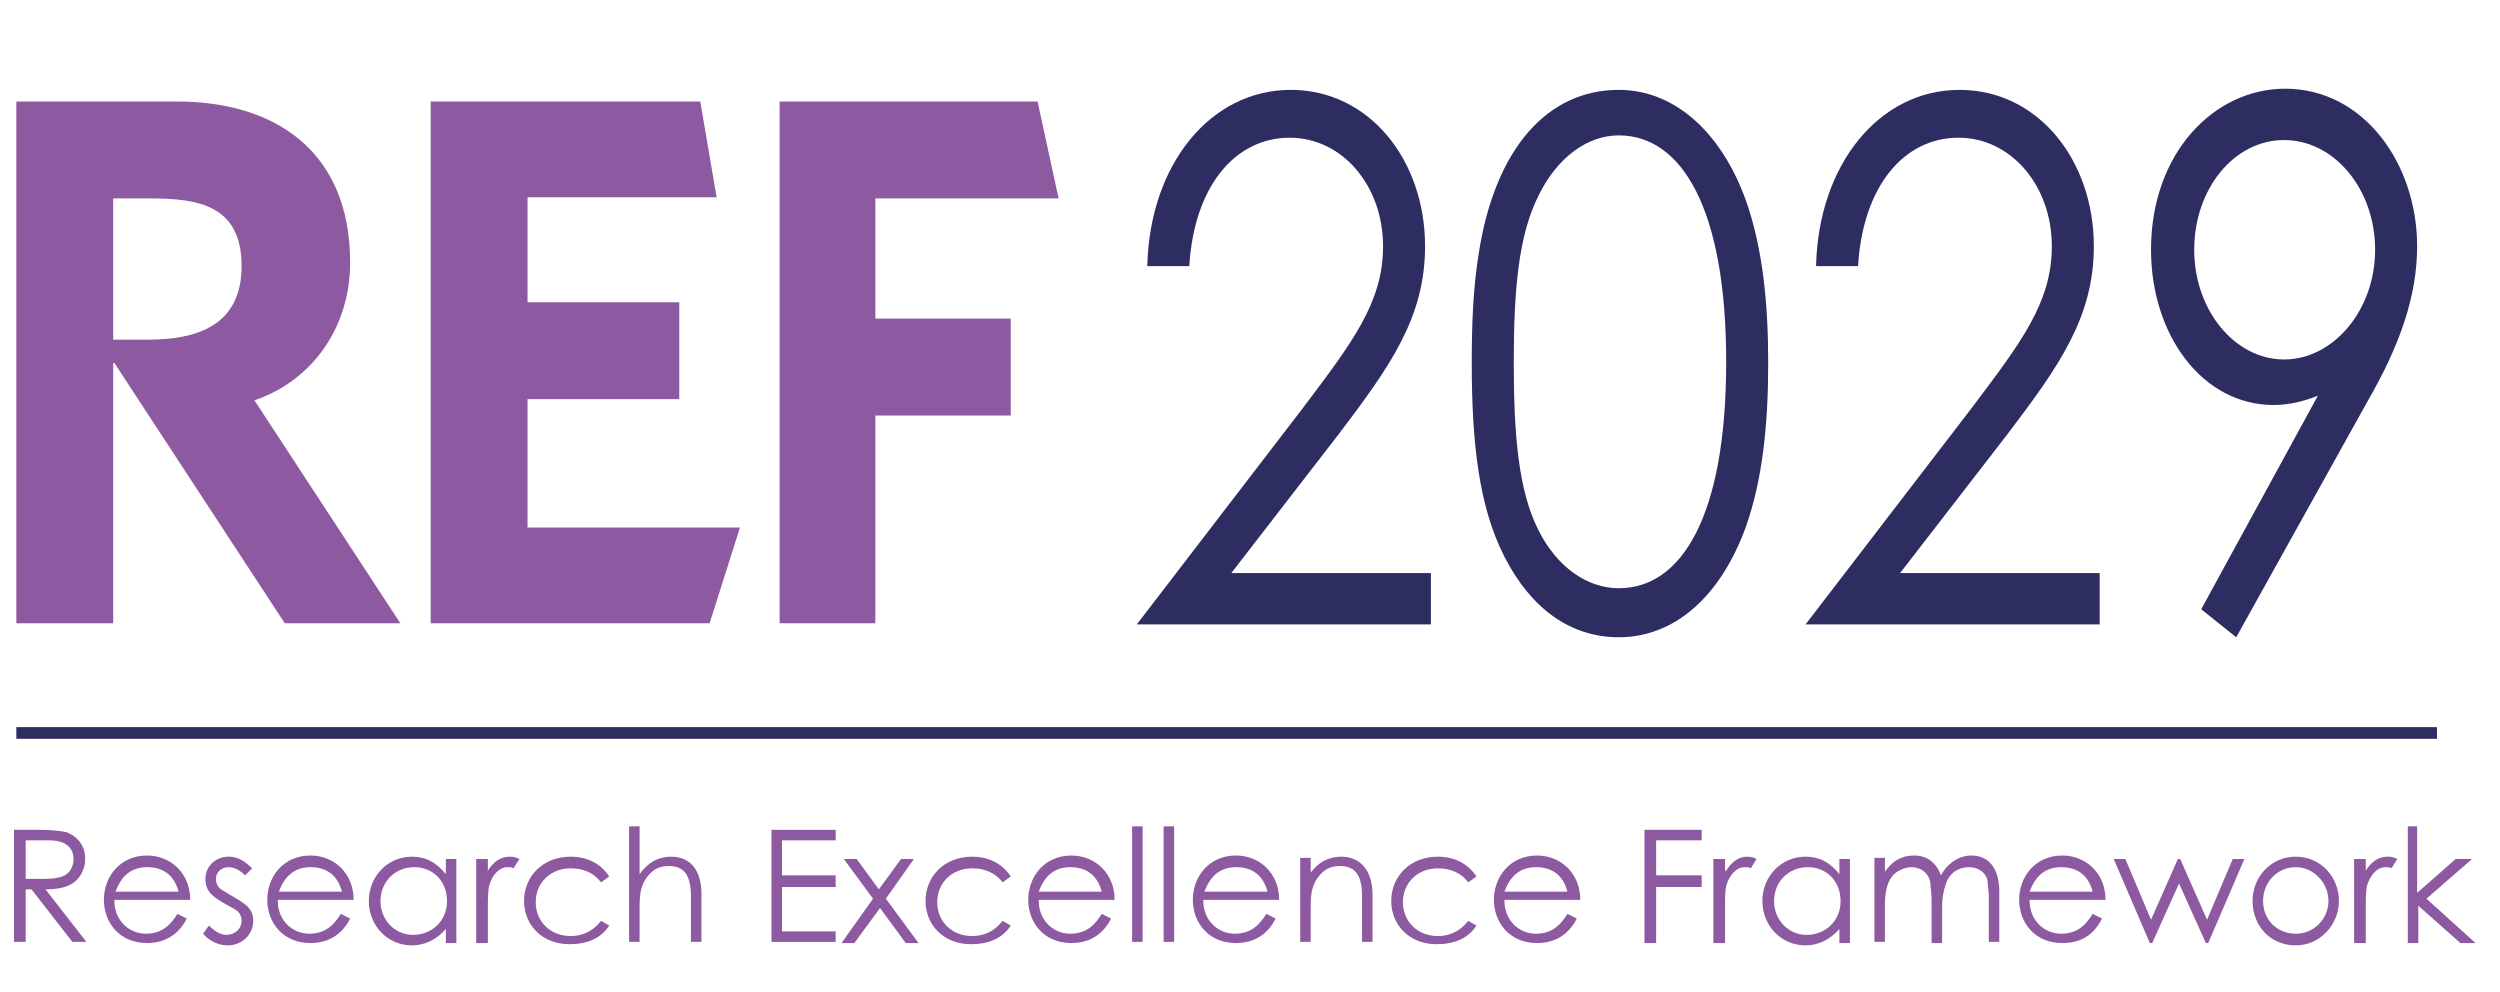
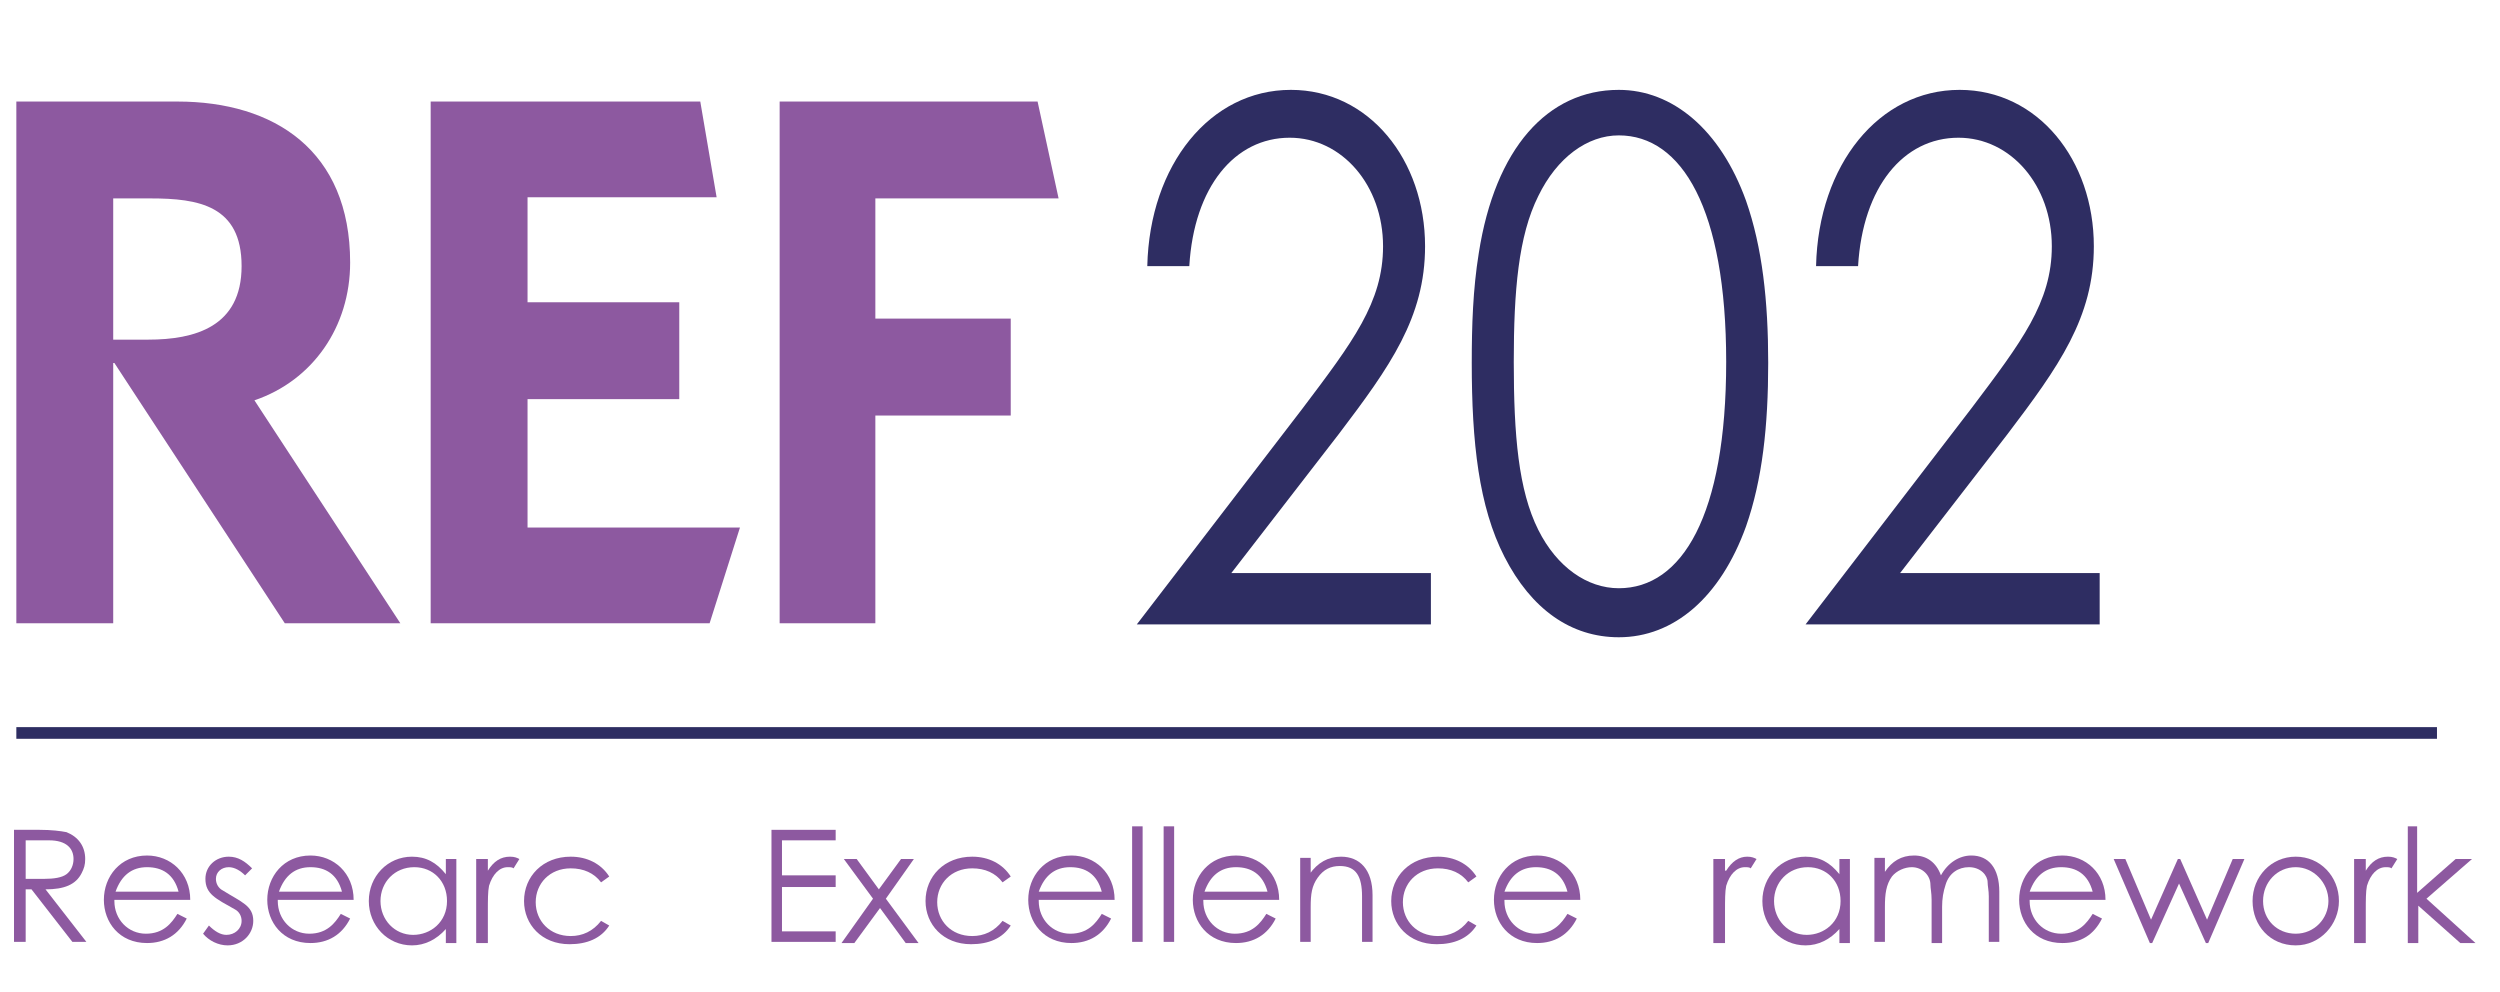
<svg xmlns="http://www.w3.org/2000/svg" version="1.1" id="Layer_1" x="0px" y="0px" viewBox="0 0 214.2 85" style="enable-background:new 0 0 214.2 85;" xml:space="preserve">
  <style type="text/css">
	.st0{fill:#8D59A0;}
	.st1{enable-background:new    ;}
	.st2{fill:#2E2D62;}
	.st3{fill:none;stroke:#2E2D62;}
</style>
  <path class="st0" d="M1.4,53.4h8.3V31.1h0.1l14.6,22.3h9.9L21.8,34.3C26.8,32.6,30,28,30,22.5c0-9.6-6.5-13.8-14.8-13.8H1.4V53.4  C1.4,53.4,1.4,53.4,1.4,53.4z M9.7,17h3.2c4.1,0,7.8,0.6,7.8,5.8s-4,6.3-8,6.3h-3V17L9.7,17z M60.8,53.4l2.6-8.2H45.2v-11h13v-8.3  h-13v-9h16.2L60,8.7H36.9v44.7L60.8,53.4L60.8,53.4z M66.8,53.4H75V35.6h11.6v-8.3H75V17h15.7l-1.8-8.3H66.8V53.4L66.8,53.4  L66.8,53.4z" />
  <g class="st1">
    <path class="st2" d="M111.6,35c4.3-5.7,6.9-9.1,6.9-13.9c0-5.2-3.5-9.3-8-9.3c-4.7,0-8.2,4.2-8.6,11h-3.6   c0.2-8.7,5.4-15.1,12.3-15.1c6.7,0,11.5,6,11.5,13.4c0,6.1-3,10.3-7.4,16.1l-9.2,11.9h17.1v4.4H97.4L111.6,35z" />
    <path class="st2" d="M126.7,21.7c1.4-9,5.9-14,12-14c4.6,0,8.7,3.4,10.9,9.5c1.4,4,1.9,8.6,1.9,13.9c0,5.4-0.5,10-1.9,14   c-2.2,6.1-6.2,9.5-10.9,9.5c-4.1,0-7.5-2.4-9.8-6.9c-2.2-4.3-2.8-9.8-2.8-16.6C126.1,27.9,126.2,24.8,126.7,21.7z M131.8,45.4   c1.6,3.2,4.2,5,6.9,5c5.4,0,9.2-6.2,9.2-19.4c0-13.1-3.8-19.4-9.2-19.4c-2.7,0-5.3,1.9-6.9,5.2c-1.7,3.4-2.1,8.1-2.1,14.2   C129.7,37.3,130.1,42,131.8,45.4z" />
    <path class="st2" d="M168.9,35c4.3-5.7,6.9-9.1,6.9-13.9c0-5.2-3.5-9.3-8-9.3c-4.7,0-8.2,4.2-8.6,11h-3.6   c0.2-8.7,5.4-15.1,12.3-15.1c6.7,0,11.5,6,11.5,13.4c0,6.1-3,10.3-7.4,16.1l-9.2,11.9h17.1v4.4h-25.2L168.9,35z" />
-     <path class="st2" d="M191.6,54.6l-3-2.4l10-18.3c-1,0.4-2.3,0.8-3.8,0.8c-6.1,0-10.5-6-10.5-13.3c0-8.3,5.4-13.8,11.5-13.8   c6.7,0,11.3,6.4,11.3,13.5c0,4.3-1.5,8.5-4.2,13.2L191.6,54.6z M203.5,21.4c0-5.2-3.5-9.4-7.8-9.4c-4.3,0-7.7,4.2-7.7,9.4   c0,5.2,3.5,9.4,7.7,9.4S203.5,26.6,203.5,21.4z" />
  </g>
  <g class="st1">
    <path class="st0" d="M1.2,71.1h2.2c1,0,1.8,0.1,2.3,0.2c1,0.4,1.6,1.2,1.6,2.3c0,0.5-0.1,0.8-0.3,1.2c-0.5,1-1.5,1.4-3.1,1.4   l3.5,4.5H6.2l-3.5-4.5H2.2v4.5h-1V71.1z M2.2,72v3.3c0.5,0,1.1,0,1.6,0c0.8,0,1.5-0.1,1.9-0.4c0.4-0.3,0.6-0.8,0.6-1.3   c0-0.9-0.6-1.6-2.1-1.6H2.2z" />
    <path class="st0" d="M9.8,77.2c0,1.6,1.2,2.8,2.7,2.8c1.5,0,2.2-0.9,2.7-1.7l0.8,0.4c-0.7,1.4-1.9,2.1-3.4,2.1   c-2.4,0-3.7-1.8-3.7-3.7c0-2,1.4-3.8,3.7-3.8c2,0,3.7,1.5,3.7,3.8H9.8z M15.3,76.4c-0.4-1.5-1.4-2.1-2.7-2.1   c-1.3,0-2.2,0.7-2.7,2.1H15.3z" />
    <path class="st0" d="M17.9,79.3c0.5,0.5,1,0.8,1.5,0.8c0.7,0,1.3-0.5,1.3-1.2c0-0.4-0.2-0.8-0.6-1c-1.6-0.9-2.5-1.3-2.5-2.6   c0-1.1,0.9-1.9,2-1.9c0.8,0,1.4,0.4,2,1L21,75c-0.4-0.4-0.9-0.7-1.4-0.7c-0.6,0-1.1,0.4-1.1,1c0,0.4,0.2,0.8,0.6,1   c1.6,1,2.6,1.3,2.6,2.6c0,1.1-0.9,2.1-2.2,2.1c-0.8,0-1.6-0.4-2.1-1L17.9,79.3z" />
    <path class="st0" d="M23.8,77.2c0,1.6,1.2,2.8,2.7,2.8c1.5,0,2.2-0.9,2.7-1.7l0.8,0.4c-0.7,1.4-1.9,2.1-3.4,2.1   c-2.4,0-3.7-1.8-3.7-3.7c0-2,1.4-3.8,3.7-3.8c2,0,3.7,1.5,3.7,3.8H23.8z M29.3,76.4c-0.4-1.5-1.4-2.1-2.7-2.1   c-1.3,0-2.2,0.7-2.7,2.1H29.3z" />
    <path class="st0" d="M38.2,73.6h0.9v7.2h-0.9v-1.2c-0.8,0.9-1.8,1.4-2.9,1.4c-2.1,0-3.7-1.7-3.7-3.8s1.6-3.8,3.7-3.8   c1.2,0,2.1,0.5,2.9,1.5V73.6z M32.6,77.2c0,1.6,1.2,2.9,2.8,2.9c1.5,0,2.9-1.1,2.9-2.9c0-1.7-1.2-2.9-2.8-2.9   C33.8,74.3,32.6,75.6,32.6,77.2z" />
    <path class="st0" d="M41.8,74.6c0.5-0.8,1.1-1.2,1.9-1.2c0.4,0,0.6,0.1,0.8,0.2L44,74.4c-0.1-0.1-0.3-0.1-0.5-0.1   c-0.7,0-1.3,0.6-1.6,1.6c-0.1,0.5-0.1,1.2-0.1,2.2v2.7h-1v-7.2h1V74.6z" />
    <path class="st0" d="M52.2,79.3c-0.7,1.1-1.9,1.6-3.4,1.6c-2.4,0-3.9-1.7-3.9-3.7c0-2.1,1.6-3.8,4-3.8c1.4,0,2.6,0.6,3.3,1.7   l-0.7,0.5c-0.6-0.8-1.5-1.2-2.6-1.2c-1.8,0-3,1.3-3,2.9c0,1.6,1.2,2.9,3,2.9c1,0,1.9-0.4,2.6-1.3L52.2,79.3z" />
-     <path class="st0" d="M53.9,70.8h0.9v4.1c0.7-1,1.6-1.5,2.7-1.5c1.6,0,2.6,1.1,2.6,3.2v4.1h-0.9v-3.9c0-1.7-0.5-2.6-1.9-2.6   c-0.8,0-1.4,0.3-1.9,1c-0.5,0.7-0.6,1.4-0.6,2.5v3h-0.9V70.8z" />
    <path class="st0" d="M66.1,71.1h5.5V72H67v3h4.6V76H67v3.8h4.6v0.9h-5.5V71.1z" />
    <path class="st0" d="M72.3,73.6h1.1l1.9,2.6l1.9-2.6h1.1L75.9,77l2.8,3.8h-1.1l-2.2-3l-2.2,3h-1.1l2.7-3.8L72.3,73.6z" />
    <path class="st0" d="M86.6,79.3c-0.7,1.1-1.9,1.6-3.4,1.6c-2.4,0-3.9-1.7-3.9-3.7c0-2.1,1.6-3.8,4-3.8c1.4,0,2.6,0.6,3.3,1.7   l-0.7,0.5c-0.6-0.8-1.5-1.2-2.6-1.2c-1.8,0-3,1.3-3,2.9c0,1.6,1.2,2.9,3,2.9c1,0,1.9-0.4,2.6-1.3L86.6,79.3z" />
    <path class="st0" d="M89,77.2c0,1.6,1.2,2.8,2.7,2.8c1.5,0,2.2-0.9,2.7-1.7l0.8,0.4c-0.7,1.4-1.9,2.1-3.4,2.1   c-2.4,0-3.7-1.8-3.7-3.7c0-2,1.4-3.8,3.7-3.8c2,0,3.7,1.5,3.7,3.8H89z M94.4,76.4c-0.4-1.5-1.4-2.1-2.7-2.1c-1.3,0-2.2,0.7-2.7,2.1   H94.4z" />
    <path class="st0" d="M97,70.8h0.9v9.9H97V70.8z" />
    <path class="st0" d="M99.7,70.8h0.9v9.9h-0.9V70.8z" />
    <path class="st0" d="M103.1,77.2c0,1.6,1.2,2.8,2.7,2.8c1.5,0,2.2-0.9,2.7-1.7l0.8,0.4c-0.7,1.4-1.9,2.1-3.4,2.1   c-2.4,0-3.7-1.8-3.7-3.7c0-2,1.4-3.8,3.7-3.8c2,0,3.7,1.5,3.7,3.8H103.1z M108.6,76.4c-0.4-1.5-1.4-2.1-2.7-2.1   c-1.3,0-2.2,0.7-2.7,2.1H108.6z" />
    <path class="st0" d="M112.2,74.9c0.7-1,1.6-1.5,2.7-1.5c1.6,0,2.7,1.1,2.7,3.3v4h-0.9v-3.9c0-1.7-0.5-2.6-1.9-2.6   c-0.8,0-1.4,0.3-1.9,1c-0.5,0.7-0.6,1.4-0.6,2.5v3h-0.9v-7.2h0.9V74.9z" />
    <path class="st0" d="M126.5,79.3c-0.7,1.1-1.9,1.6-3.4,1.6c-2.4,0-3.9-1.7-3.9-3.7c0-2.1,1.6-3.8,4-3.8c1.4,0,2.6,0.6,3.3,1.7   l-0.7,0.5c-0.6-0.8-1.5-1.2-2.6-1.2c-1.8,0-3,1.3-3,2.9c0,1.6,1.2,2.9,3,2.9c1,0,1.9-0.4,2.6-1.3L126.5,79.3z" />
    <path class="st0" d="M128.9,77.2c0,1.6,1.2,2.8,2.7,2.8c1.5,0,2.2-0.9,2.7-1.7l0.8,0.4c-0.7,1.4-1.9,2.1-3.4,2.1   c-2.4,0-3.7-1.8-3.7-3.7c0-2,1.4-3.8,3.7-3.8c2,0,3.7,1.5,3.7,3.8H128.9z M134.3,76.4c-0.4-1.5-1.4-2.1-2.7-2.1   c-1.3,0-2.2,0.7-2.7,2.1H134.3z" />
-     <path class="st0" d="M140.9,71.1h4.9V72h-3.9v3h3.9V76h-3.9v4.8h-1V71.1z" />
    <path class="st0" d="M147.9,74.6c0.5-0.8,1.1-1.2,1.8-1.2c0.4,0,0.6,0.1,0.8,0.2l-0.5,0.8c-0.1-0.1-0.3-0.1-0.5-0.1   c-0.7,0-1.3,0.6-1.6,1.6c-0.1,0.5-0.1,1.2-0.1,2.2v2.7h-1v-7.2h1V74.6z" />
    <path class="st0" d="M157.6,73.6h0.9v7.2h-0.9v-1.2c-0.8,0.9-1.8,1.4-2.9,1.4c-2.1,0-3.7-1.7-3.7-3.8s1.6-3.8,3.7-3.8   c1.2,0,2.1,0.5,2.9,1.5V73.6z M152,77.2c0,1.6,1.2,2.9,2.8,2.9c1.5,0,2.9-1.1,2.9-2.9c0-1.7-1.2-2.9-2.8-2.9   C153.2,74.3,152,75.6,152,77.2z" />
    <path class="st0" d="M166.4,80.8h-0.9v-3.7c0-0.6-0.1-1-0.1-1.3c0-0.8-0.7-1.5-1.6-1.5c-0.6,0-1.3,0.3-1.7,0.8   c-0.5,0.7-0.6,1.5-0.6,2.6v3h-0.9v-7.2h0.9v1.2c0.6-0.9,1.4-1.4,2.5-1.4c1.1,0,1.9,0.6,2.3,1.7c0.6-1.1,1.6-1.7,2.6-1.7   c1.5,0,2.4,1.1,2.4,3.1v4.3h-0.9v-3.9c0-0.5-0.1-0.9-0.1-1.2c0-0.6-0.6-1.3-1.6-1.3c-0.9,0-1.7,0.5-2,1.5c-0.2,0.6-0.3,1.2-0.3,1.9   V80.8z" />
    <path class="st0" d="M173.9,77.2c0,1.6,1.2,2.8,2.7,2.8c1.5,0,2.2-0.9,2.7-1.7l0.8,0.4c-0.7,1.4-1.8,2.1-3.4,2.1   c-2.4,0-3.7-1.8-3.7-3.7c0-2,1.4-3.8,3.7-3.8c2,0,3.7,1.5,3.7,3.8H173.9z M179.3,76.4c-0.4-1.5-1.4-2.1-2.7-2.1   c-1.3,0-2.2,0.7-2.7,2.1H179.3z" />
    <path class="st0" d="M181.1,73.6h1l2.2,5.2l2.3-5.2h0.2l2.3,5.2l2.2-5.2h1l-3.1,7.2h-0.2l-2.3-5.1l-2.3,5.1h-0.2L181.1,73.6z" />
    <path class="st0" d="M200.4,77.2c0,2-1.6,3.8-3.7,3.8c-2.2,0-3.7-1.7-3.7-3.8c0-2.1,1.6-3.8,3.7-3.8   C198.8,73.4,200.4,75.1,200.4,77.2z M193.9,77.2c0,1.6,1.2,2.8,2.8,2.8c1.6,0,2.8-1.3,2.8-2.8c0-1.6-1.3-2.9-2.8-2.9   C195.1,74.3,193.9,75.6,193.9,77.2z" />
    <path class="st0" d="M202.7,74.6c0.5-0.8,1.1-1.2,1.9-1.2c0.4,0,0.6,0.1,0.8,0.2l-0.5,0.8c-0.1-0.1-0.3-0.1-0.5-0.1   c-0.7,0-1.3,0.6-1.6,1.6c-0.1,0.5-0.1,1.2-0.1,2.2v2.7h-1v-7.2h1V74.6z" />
    <path class="st0" d="M206.2,70.8h0.9v5.7l3.3-2.9h1.4l-3.9,3.4l4.2,3.8h-1.3l-3.6-3.2v3.2h-0.9V70.8z" />
  </g>
  <line class="st3" x1="1.4" y1="62.8" x2="208.8" y2="62.8" />
</svg>